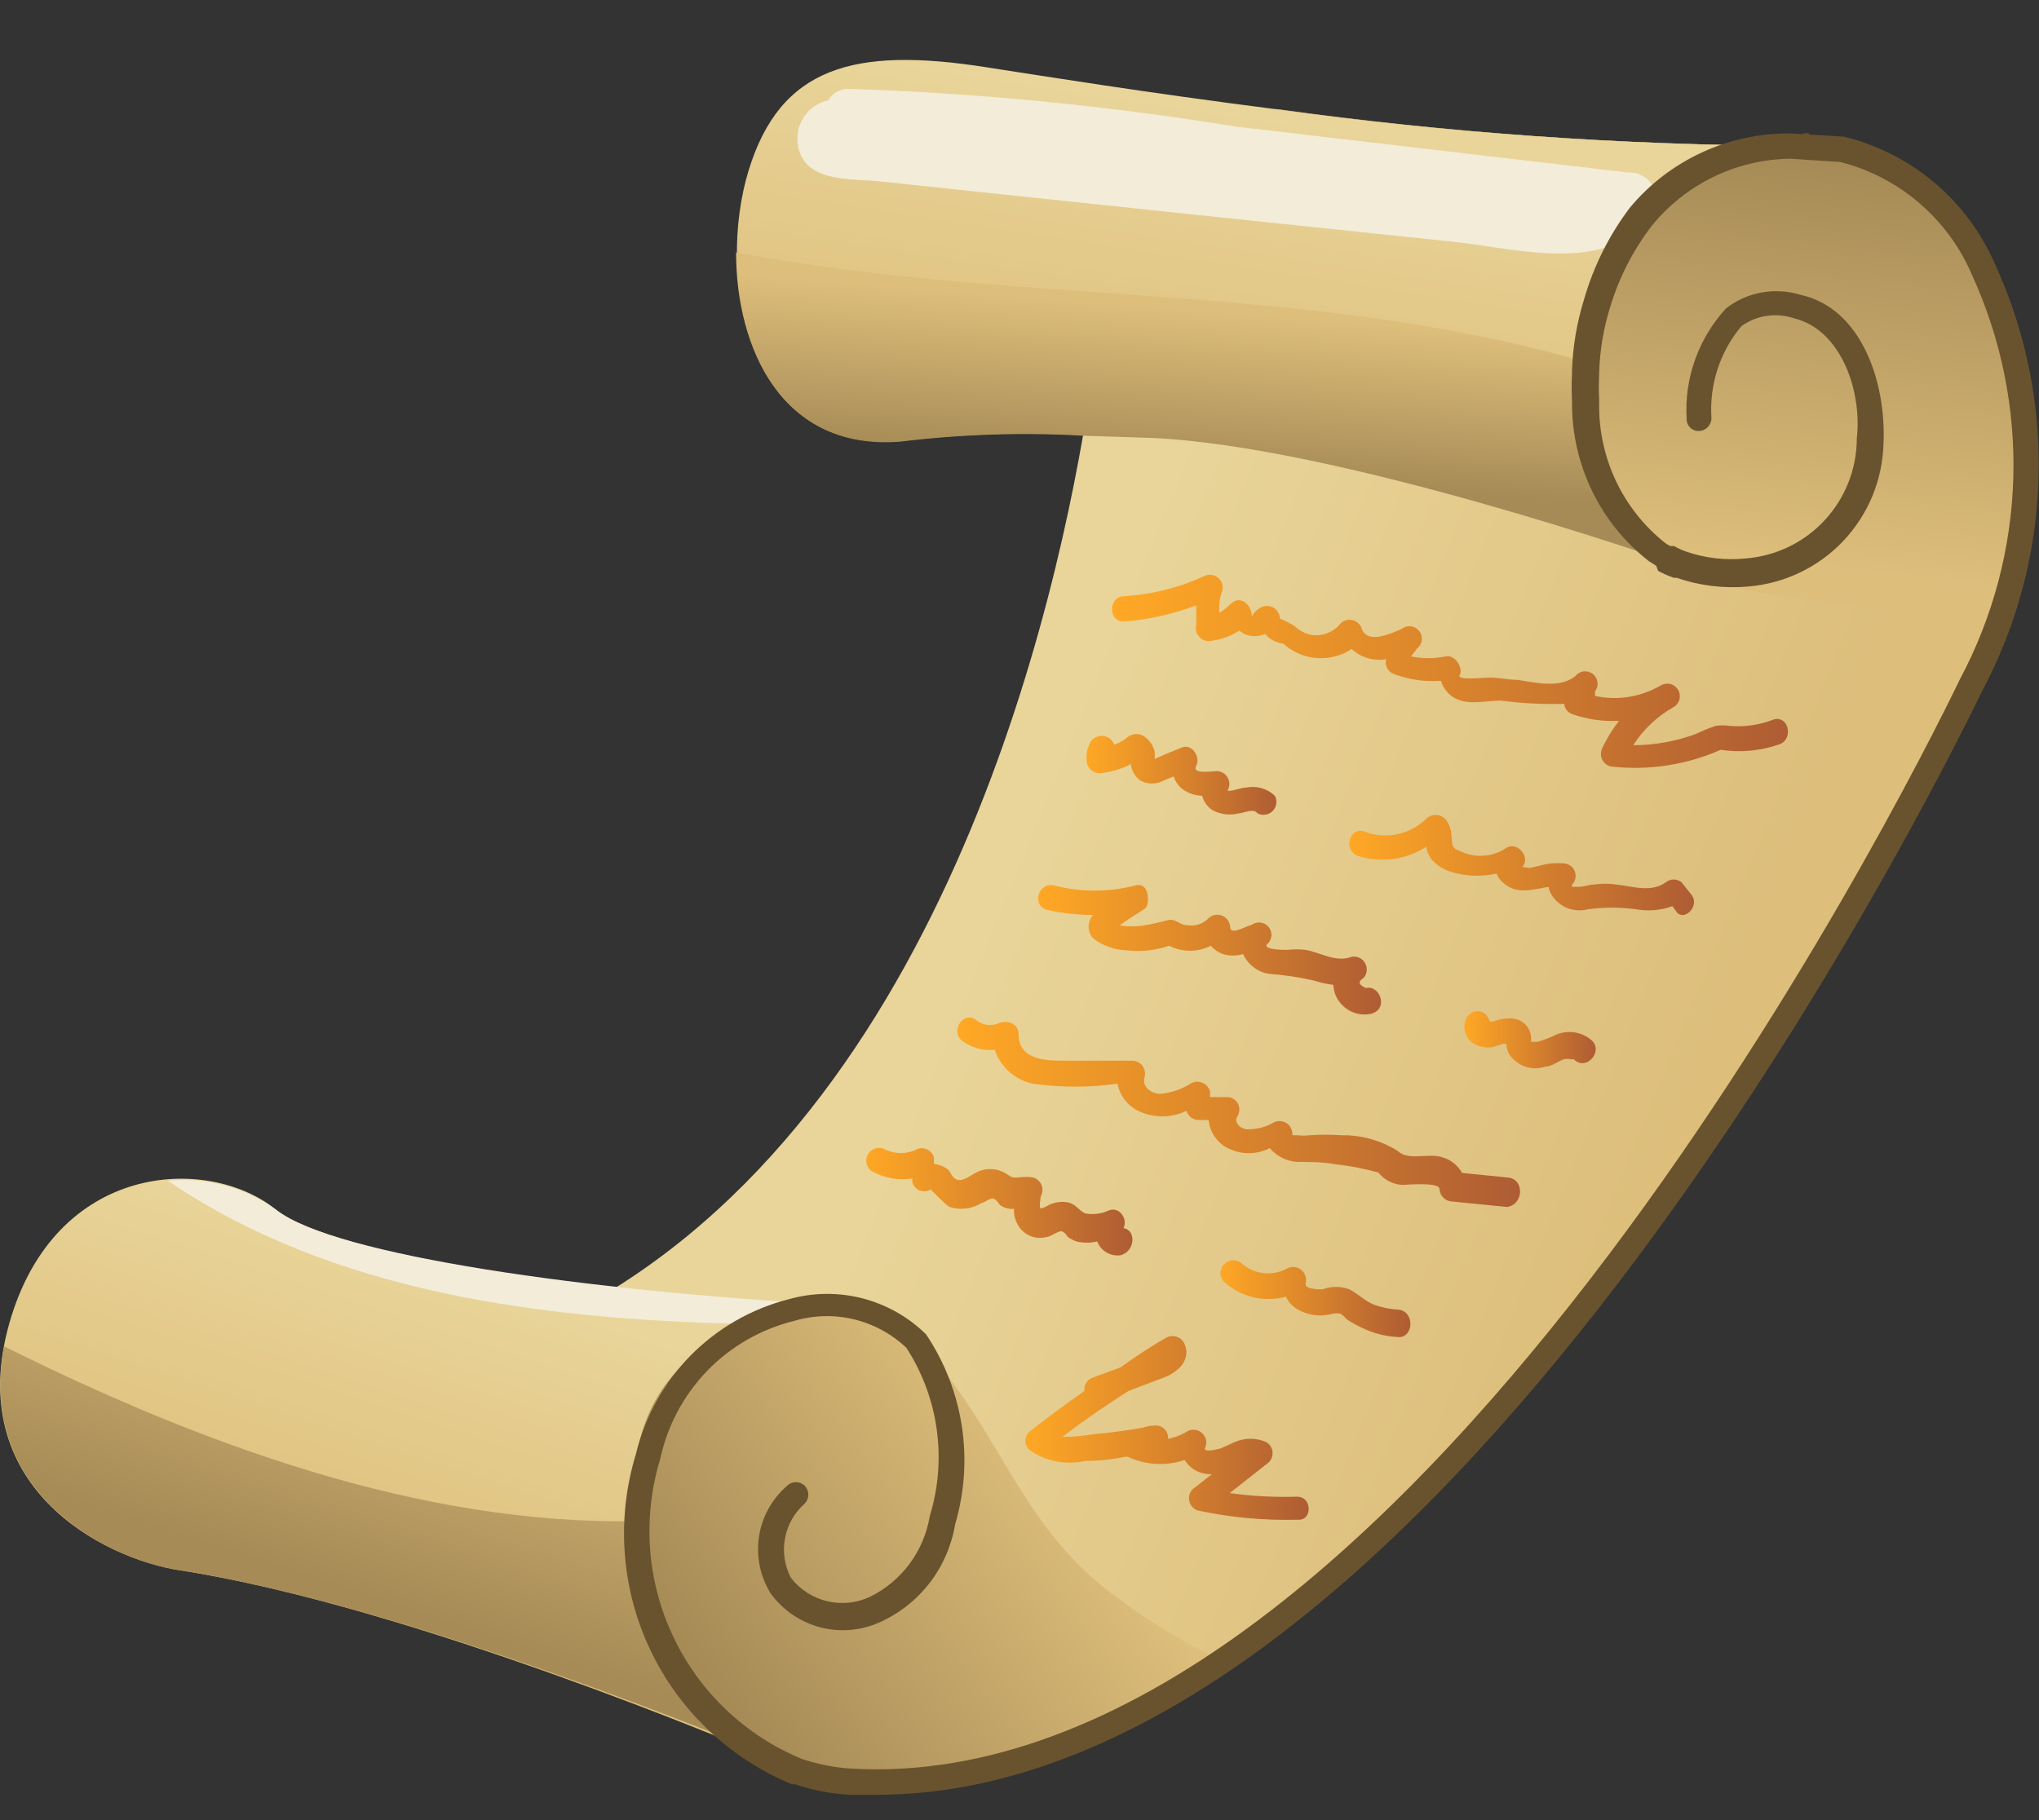
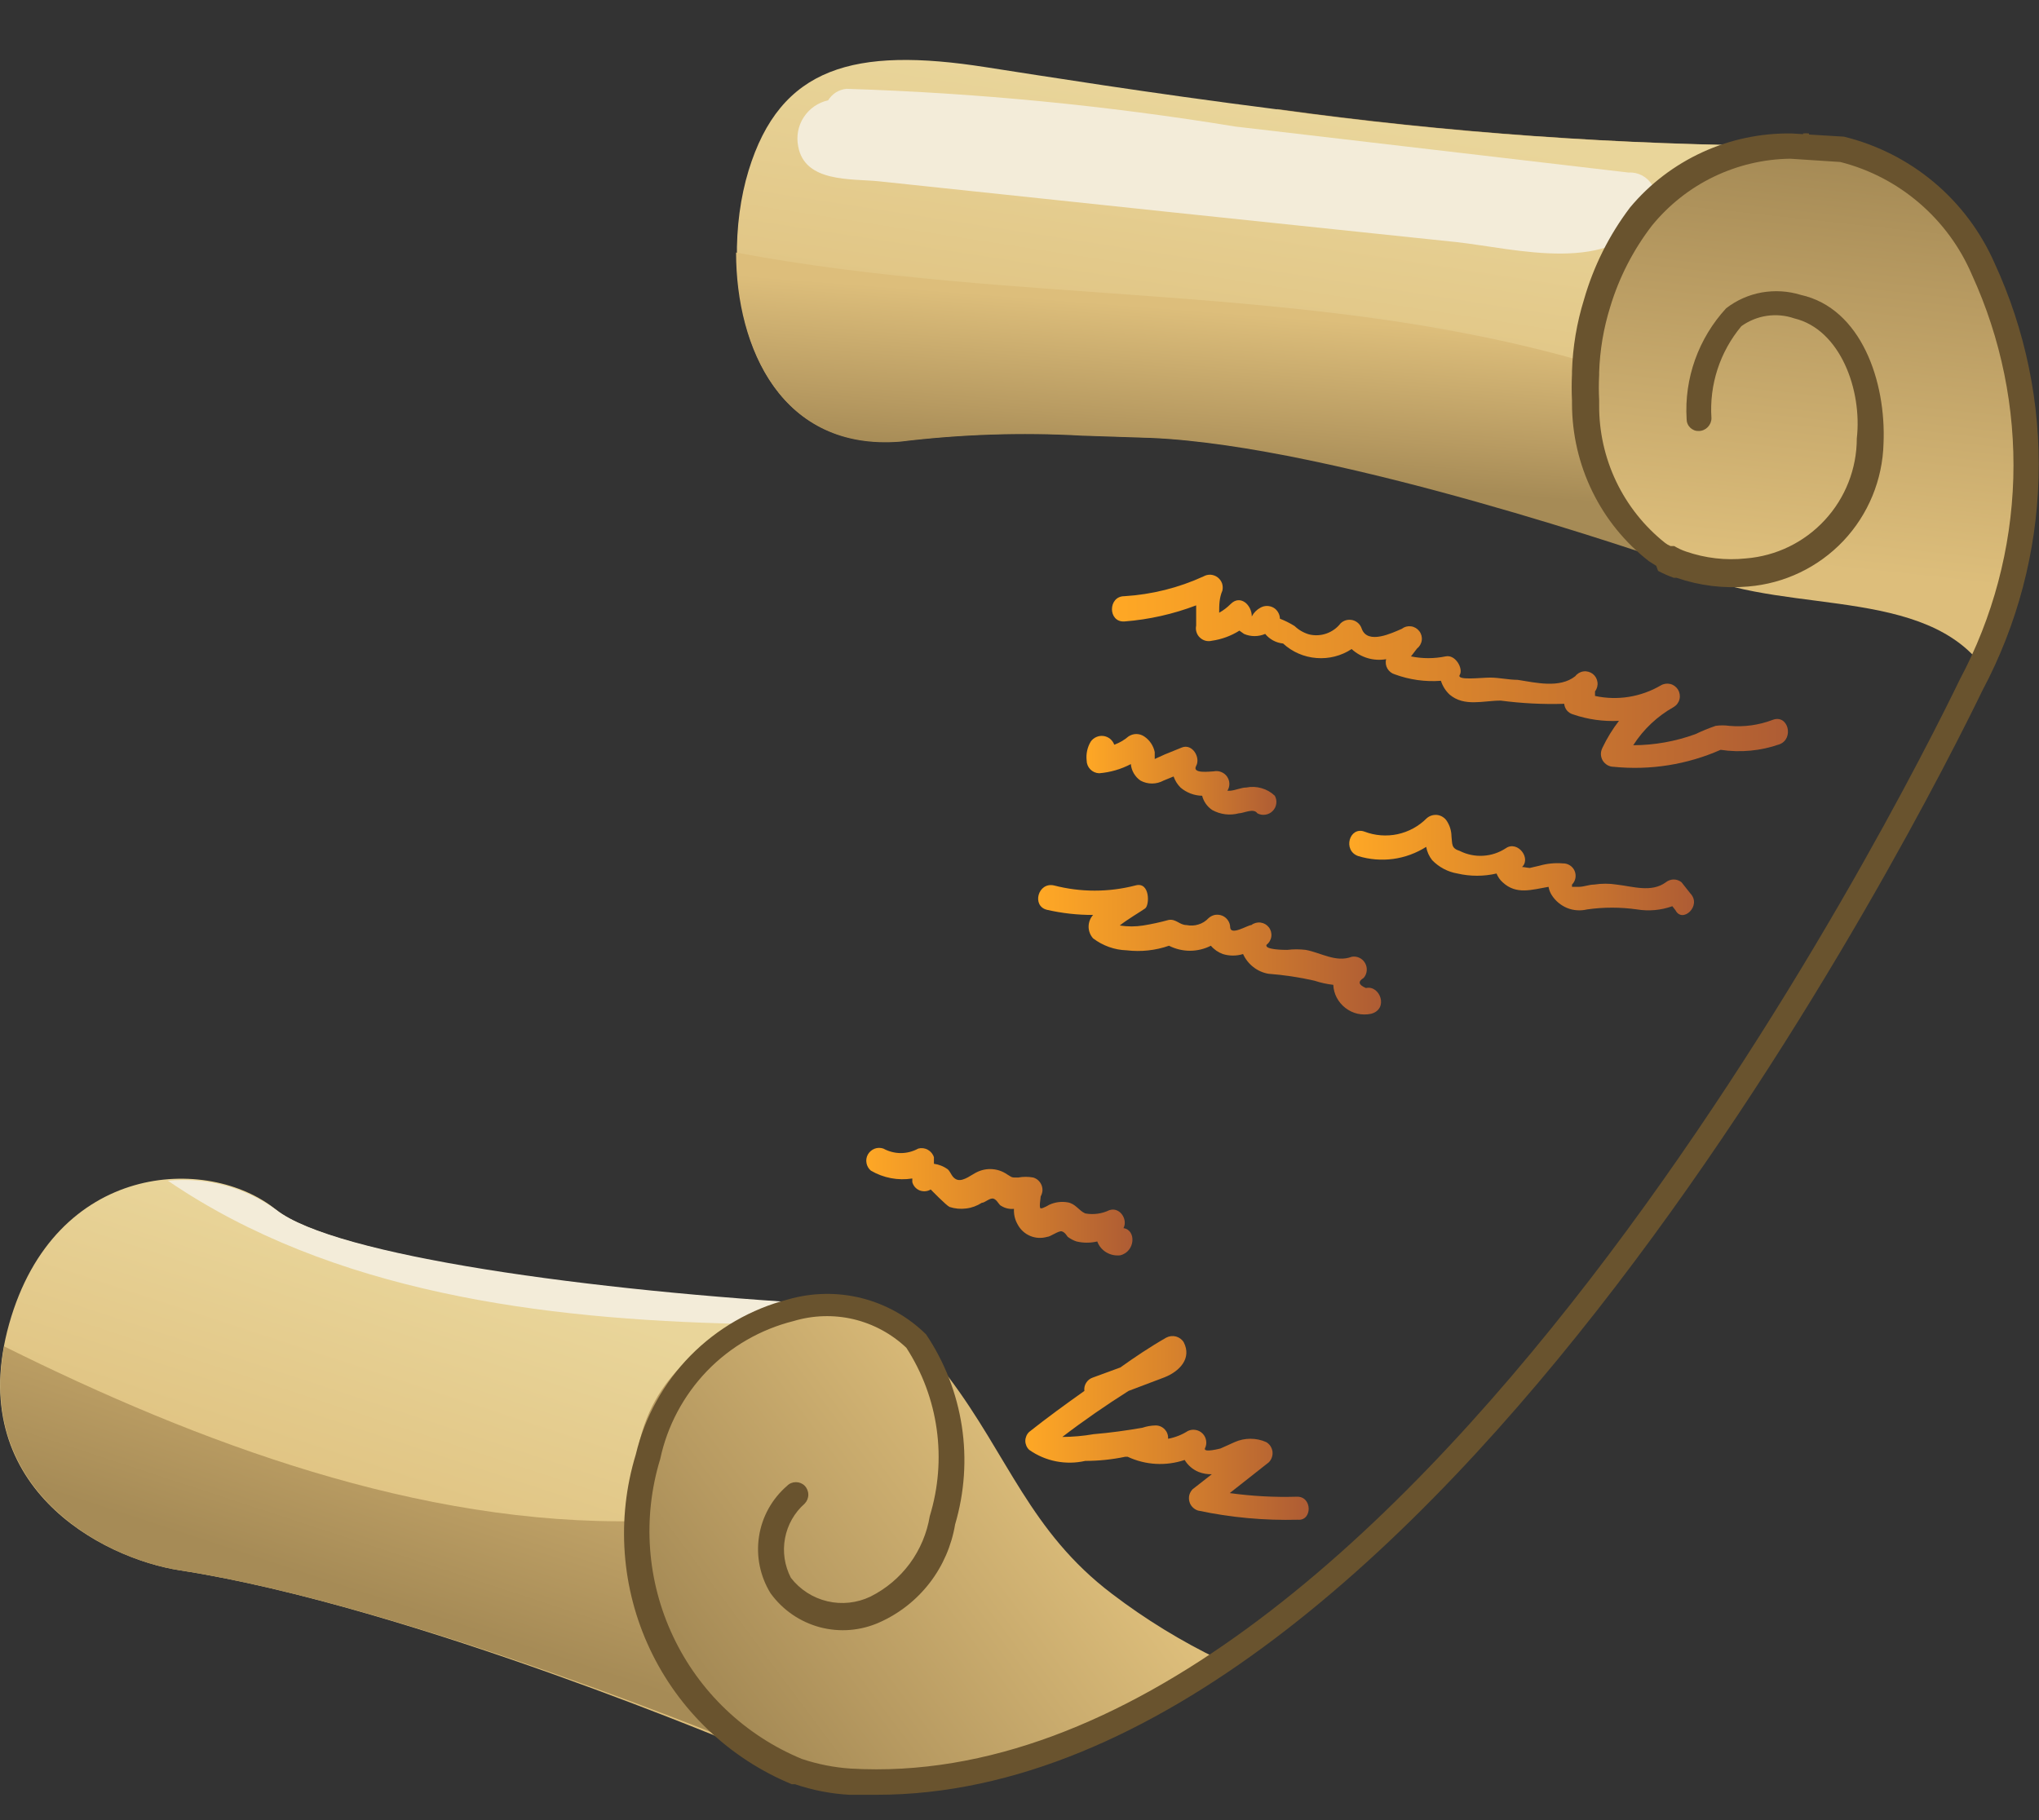
<svg xmlns="http://www.w3.org/2000/svg" width="28" height="25" viewBox="0 0 28 25" fill="none">
  <rect x="0" y="0" width="28" height="25" fill="#333333" stroke="none" />
-   <path d="M27.065 9.408C25.271 13.148 18.681 24.892 11.669 24.469C11.434 24.437 11.202 24.39 10.974 24.33C7.442 23.338 6.551 18.594 6.551 18.594C12.376 16.616 14.29 9.326 14.872 5.984C15.049 4.948 15.105 4.297 15.105 4.297L17.506 1.498C19.87 1.826 22.253 1.994 24.639 2.003H24.904C25.043 2.003 25.195 2.003 25.346 2.048C27.122 2.338 28.878 5.674 27.065 9.408Z" fill="url(#paint0_linear_450_20721)" />
  <path d="M27.198 9.117C28.783 5.503 27.078 2.326 25.302 2.048C25.151 2.048 24.999 2.01 24.86 2.003H24.639C22.263 1.993 19.891 1.824 17.538 1.498L15.105 4.297C15.105 4.297 15.105 4.341 15.105 4.423C18.176 4.12 20.425 6.16 23.059 7.772C24.26 8.479 26.313 8.005 27.198 9.117Z" fill="url(#paint1_linear_450_20721)" />
  <path d="M15.27 21.892C14.145 21.039 13.842 19.996 13.027 18.916C11.7 17.185 8.984 18.398 7.202 18.6C7.023 18.626 6.84 18.597 6.678 18.518L6.501 18.581C6.501 18.581 7.417 23.326 10.923 24.317C11.152 24.378 11.384 24.424 11.618 24.456C13.462 24.483 15.264 23.899 16.742 22.795C16.222 22.544 15.729 22.242 15.27 21.892Z" fill="url(#paint2_linear_450_20721)" />
  <path d="M24.873 2.18H24.828L24.759 1.833C24.786 1.83 24.814 1.83 24.841 1.833L24.873 2.18Z" fill="#69532E" />
  <path d="M2.47 21.569C1.384 21.399 -0.499 20.407 0.126 18.183C0.752 15.959 2.856 15.858 3.791 16.616C4.58 17.248 8.112 17.753 11.372 17.949C11.372 17.949 8.491 18.031 8.725 20.748C8.958 23.465 10.348 24.058 10.348 24.058C10.348 24.058 5.642 22.056 2.47 21.569Z" fill="url(#paint3_linear_450_20721)" />
  <path d="M10.14 18.183H10.247C10.616 18.035 11.007 17.945 11.403 17.918C8.124 17.735 4.593 17.248 3.791 16.616C3.361 16.307 2.833 16.166 2.306 16.218C4.568 17.76 7.461 18.12 10.14 18.183Z" fill="#F3ECD9" />
  <path d="M8.775 20.893C5.762 20.957 2.723 19.819 0.057 18.493C-0.316 20.483 1.434 21.411 2.47 21.569C5.629 22.056 10.38 24.04 10.38 24.04C10.38 24.04 9.053 23.465 8.775 20.893Z" fill="url(#paint4_linear_450_20721)" />
  <path d="M24.955 2.003H24.866C24.003 2.064 23.183 2.408 22.535 2.983C22.265 3.262 22.057 3.595 21.922 3.959C21.787 4.323 21.729 4.711 21.752 5.099V5.15C21.752 5.244 21.752 5.365 21.752 5.503V5.56C21.718 5.956 21.793 6.354 21.968 6.711C22.142 7.068 22.41 7.372 22.744 7.588L22.883 7.67L23.072 7.759C22.775 7.652 18.366 6.116 15.813 6.009L14.866 5.977C14.033 5.931 13.198 5.959 12.37 6.059C10.222 6.23 9.843 3.772 10.279 2.345C10.715 0.917 11.726 0.639 13.539 0.923C14.316 1.043 15.769 1.277 17.506 1.498C19.87 1.826 22.253 1.994 24.639 2.003H24.986H24.955Z" fill="url(#paint5_linear_450_20721)" />
  <path d="M22.87 7.67L22.744 7.588C22.41 7.372 22.142 7.069 21.967 6.711C21.793 6.354 21.718 5.957 21.752 5.56V5.504C21.752 5.365 21.752 5.245 21.752 5.15V5.099C21.752 5.055 21.752 5.011 21.752 4.967C17.98 3.874 13.975 4.196 10.108 3.469C10.108 4.783 10.74 6.198 12.364 6.066C13.191 5.965 14.026 5.937 14.859 5.984L15.807 6.015C18.334 6.123 22.756 7.658 23.066 7.765L22.87 7.67Z" fill="url(#paint6_linear_450_20721)" />
  <path d="M22.364 2.37L16.963 1.738C15.197 1.449 13.413 1.276 11.624 1.22C11.573 1.225 11.523 1.242 11.479 1.269C11.436 1.297 11.399 1.334 11.372 1.378C11.234 1.408 11.114 1.492 11.037 1.61C10.96 1.728 10.933 1.872 10.961 2.01C11.05 2.509 11.688 2.452 12.067 2.49L16.066 2.913L19.989 3.324C20.81 3.412 22.156 3.798 22.687 2.907C22.72 2.852 22.738 2.789 22.738 2.724C22.738 2.66 22.721 2.596 22.688 2.541C22.655 2.486 22.607 2.441 22.55 2.41C22.493 2.38 22.429 2.366 22.364 2.37Z" fill="#F3ECD9" />
  <path d="M12.041 24.652H11.662C11.409 24.638 11.158 24.589 10.917 24.507H10.873C10.017 24.153 9.323 23.493 8.927 22.656C8.531 21.818 8.461 20.863 8.731 19.977C8.853 19.466 9.112 18.997 9.48 18.622C9.849 18.247 10.313 17.979 10.822 17.848C11.152 17.753 11.502 17.747 11.835 17.831C12.168 17.916 12.473 18.087 12.717 18.328C12.972 18.707 13.139 19.138 13.208 19.589C13.277 20.04 13.245 20.5 13.116 20.938C13.067 21.23 12.948 21.506 12.767 21.741C12.586 21.976 12.35 22.162 12.079 22.283C11.822 22.399 11.533 22.423 11.26 22.351C10.987 22.278 10.748 22.114 10.582 21.885C10.438 21.652 10.381 21.375 10.423 21.104C10.464 20.833 10.602 20.586 10.81 20.407C10.841 20.375 10.885 20.358 10.93 20.358C10.975 20.358 11.018 20.375 11.05 20.407C11.082 20.44 11.1 20.484 11.1 20.53C11.1 20.576 11.082 20.62 11.05 20.653C10.909 20.777 10.814 20.945 10.78 21.129C10.745 21.314 10.774 21.504 10.86 21.671C10.985 21.833 11.162 21.947 11.361 21.994C11.56 22.041 11.769 22.018 11.953 21.93C12.167 21.823 12.352 21.667 12.494 21.475C12.635 21.283 12.729 21.059 12.768 20.824C12.886 20.438 12.919 20.032 12.863 19.632C12.808 19.233 12.665 18.85 12.446 18.512C12.243 18.32 11.993 18.185 11.721 18.12C11.449 18.056 11.165 18.065 10.898 18.145C10.446 18.258 10.034 18.495 9.71 18.83C9.387 19.166 9.163 19.585 9.066 20.041C8.82 20.846 8.883 21.715 9.243 22.476C9.602 23.238 10.233 23.838 11.012 24.16C11.228 24.232 11.453 24.277 11.681 24.292C19.206 24.735 26.143 10.93 26.913 9.332C27.367 8.481 27.618 7.536 27.647 6.571C27.675 5.607 27.48 4.649 27.078 3.772C26.916 3.393 26.668 3.056 26.355 2.788C26.042 2.519 25.671 2.326 25.271 2.225L24.582 2.18C24.218 2.185 23.86 2.27 23.533 2.428C23.205 2.586 22.917 2.815 22.687 3.096C22.429 3.431 22.234 3.81 22.112 4.215C22.021 4.506 21.97 4.807 21.96 5.112V5.15C21.954 5.265 21.954 5.381 21.96 5.497V5.56C21.957 5.924 22.037 6.284 22.193 6.612C22.35 6.941 22.579 7.229 22.864 7.456C22.887 7.474 22.912 7.489 22.939 7.5H22.99C23.042 7.531 23.097 7.557 23.154 7.576C23.418 7.667 23.698 7.7 23.976 7.67C24.39 7.637 24.777 7.449 25.059 7.143C25.341 6.838 25.498 6.437 25.498 6.022C25.574 5.358 25.271 4.524 24.639 4.373C24.518 4.331 24.389 4.32 24.263 4.338C24.136 4.357 24.016 4.406 23.913 4.48C23.618 4.833 23.471 5.285 23.502 5.744C23.502 5.789 23.484 5.833 23.452 5.866C23.42 5.899 23.377 5.919 23.331 5.92C23.309 5.921 23.287 5.918 23.266 5.91C23.246 5.902 23.227 5.89 23.211 5.875C23.195 5.859 23.182 5.841 23.174 5.821C23.165 5.8 23.161 5.778 23.161 5.756C23.144 5.479 23.184 5.201 23.277 4.94C23.371 4.678 23.516 4.438 23.704 4.234C23.848 4.123 24.015 4.049 24.193 4.017C24.372 3.986 24.555 3.997 24.727 4.05C25.561 4.234 25.902 5.244 25.865 6.091C25.852 6.59 25.656 7.067 25.313 7.43C24.97 7.792 24.505 8.015 24.007 8.056C23.674 8.086 23.338 8.045 23.022 7.936H22.984C22.91 7.91 22.838 7.878 22.769 7.841L22.744 7.772L22.643 7.708C22.314 7.452 22.048 7.124 21.866 6.75C21.683 6.375 21.588 5.964 21.587 5.548V5.504C21.581 5.381 21.581 5.259 21.587 5.137V5.099C21.597 4.765 21.653 4.433 21.752 4.114C21.883 3.657 22.097 3.229 22.384 2.85C22.654 2.526 22.994 2.267 23.377 2.091C23.761 1.915 24.179 1.827 24.601 1.833L25.321 1.877C25.775 1.988 26.198 2.202 26.556 2.502C26.914 2.802 27.198 3.181 27.387 3.608C27.815 4.534 28.023 5.546 27.994 6.565C27.966 7.585 27.702 8.583 27.223 9.484C26.459 11.063 19.635 24.652 12.041 24.652Z" fill="#69532E" />
  <path d="M24.342 9.888C24.153 9.96 23.95 9.988 23.748 9.97C23.685 9.961 23.621 9.961 23.559 9.97C23.464 10.003 23.371 10.041 23.281 10.084C23.007 10.184 22.719 10.235 22.428 10.236C22.567 10.018 22.758 9.838 22.984 9.711C23.023 9.688 23.052 9.65 23.063 9.605C23.074 9.561 23.067 9.514 23.044 9.474C23.02 9.435 22.982 9.406 22.938 9.395C22.893 9.384 22.846 9.391 22.807 9.414C22.534 9.574 22.212 9.626 21.903 9.559V9.496C21.931 9.46 21.943 9.415 21.937 9.37C21.931 9.325 21.908 9.284 21.872 9.256C21.836 9.229 21.79 9.216 21.745 9.222C21.7 9.228 21.659 9.252 21.632 9.288C21.417 9.458 21.088 9.376 20.842 9.338C20.716 9.338 20.589 9.307 20.463 9.307C20.337 9.307 19.995 9.351 20.046 9.269C20.096 9.187 19.989 8.985 19.85 9.016C19.694 9.048 19.533 9.048 19.376 9.016L19.458 8.909C19.494 8.881 19.518 8.84 19.524 8.795C19.53 8.75 19.518 8.705 19.49 8.669C19.462 8.633 19.422 8.609 19.377 8.603C19.331 8.597 19.286 8.609 19.25 8.637C19.117 8.694 18.782 8.858 18.7 8.637C18.691 8.608 18.675 8.582 18.654 8.562C18.632 8.541 18.605 8.526 18.576 8.518C18.547 8.511 18.516 8.511 18.487 8.518C18.458 8.526 18.431 8.541 18.41 8.561C18.36 8.626 18.292 8.675 18.214 8.702C18.137 8.729 18.053 8.733 17.974 8.713C17.9 8.691 17.833 8.652 17.778 8.599C17.714 8.559 17.646 8.525 17.576 8.498C17.576 8.467 17.567 8.437 17.551 8.41C17.536 8.384 17.514 8.361 17.487 8.346C17.46 8.331 17.429 8.323 17.398 8.323C17.367 8.323 17.337 8.331 17.31 8.346C17.259 8.373 17.217 8.415 17.19 8.467C17.19 8.309 17.032 8.163 16.9 8.296C16.853 8.343 16.8 8.384 16.742 8.416C16.742 8.315 16.742 8.214 16.786 8.113C16.794 8.079 16.792 8.044 16.781 8.011C16.769 7.979 16.748 7.951 16.721 7.93C16.693 7.909 16.66 7.897 16.626 7.894C16.591 7.892 16.557 7.9 16.527 7.917C16.185 8.074 15.816 8.166 15.44 8.189C15.213 8.189 15.213 8.549 15.44 8.536C15.778 8.51 16.11 8.435 16.426 8.315V8.593C16.42 8.622 16.421 8.652 16.43 8.681C16.439 8.71 16.454 8.736 16.476 8.756C16.497 8.777 16.524 8.792 16.552 8.8C16.581 8.808 16.612 8.808 16.641 8.801C16.775 8.782 16.904 8.735 17.02 8.662L17.083 8.707C17.129 8.727 17.178 8.737 17.228 8.737C17.278 8.737 17.328 8.727 17.374 8.707C17.435 8.782 17.523 8.829 17.62 8.839C17.746 8.955 17.907 9.025 18.078 9.038C18.248 9.052 18.418 9.009 18.561 8.915C18.624 8.973 18.7 9.016 18.782 9.04C18.864 9.064 18.951 9.069 19.035 9.054C19.023 9.098 19.03 9.144 19.052 9.183C19.075 9.222 19.112 9.251 19.155 9.263C19.357 9.337 19.572 9.367 19.787 9.351C19.81 9.423 19.851 9.489 19.907 9.541C20.109 9.711 20.368 9.623 20.608 9.623C20.897 9.661 21.189 9.676 21.48 9.667C21.483 9.7 21.496 9.732 21.517 9.758C21.539 9.784 21.568 9.803 21.6 9.812C21.803 9.882 22.017 9.912 22.232 9.901C22.143 10.016 22.067 10.141 22.004 10.273C21.991 10.3 21.983 10.33 21.984 10.36C21.985 10.39 21.993 10.419 22.008 10.445C22.024 10.471 22.045 10.492 22.071 10.508C22.097 10.523 22.126 10.532 22.156 10.532C22.659 10.583 23.166 10.503 23.628 10.299C23.9 10.34 24.177 10.314 24.437 10.223C24.639 10.147 24.557 9.806 24.342 9.888Z" fill="url(#paint7_linear_450_20721)" />
  <path d="M17.506 10.93C17.455 10.881 17.392 10.845 17.324 10.826C17.256 10.806 17.184 10.803 17.114 10.817C17.045 10.817 16.969 10.855 16.893 10.861H16.855C16.874 10.831 16.883 10.797 16.882 10.762C16.881 10.727 16.869 10.694 16.849 10.665C16.829 10.637 16.8 10.615 16.768 10.603C16.735 10.59 16.7 10.588 16.666 10.595C16.622 10.595 16.363 10.633 16.426 10.52C16.489 10.406 16.375 10.21 16.23 10.267L15.996 10.362L15.857 10.425C15.857 10.393 15.857 10.362 15.857 10.33C15.839 10.242 15.787 10.165 15.712 10.115C15.68 10.094 15.643 10.082 15.605 10.082C15.566 10.082 15.529 10.094 15.497 10.115C15.439 10.165 15.373 10.203 15.301 10.229C15.29 10.197 15.27 10.17 15.244 10.148C15.218 10.127 15.187 10.114 15.154 10.109C15.12 10.105 15.087 10.109 15.056 10.123C15.025 10.136 14.998 10.158 14.979 10.185C14.932 10.263 14.912 10.354 14.922 10.444C14.922 10.49 14.94 10.534 14.972 10.567C15.004 10.6 15.047 10.619 15.093 10.621C15.245 10.609 15.394 10.566 15.529 10.495C15.533 10.54 15.547 10.584 15.57 10.623C15.593 10.662 15.624 10.696 15.662 10.722C15.71 10.748 15.764 10.762 15.819 10.762C15.875 10.762 15.929 10.748 15.977 10.722L16.116 10.665C16.136 10.722 16.168 10.774 16.211 10.817C16.294 10.888 16.399 10.928 16.508 10.93C16.529 11.011 16.578 11.08 16.647 11.126C16.759 11.188 16.89 11.204 17.013 11.171C17.077 11.171 17.216 11.095 17.266 11.171C17.3 11.189 17.338 11.196 17.376 11.19C17.414 11.185 17.449 11.167 17.476 11.14C17.503 11.113 17.521 11.078 17.526 11.04C17.532 11.002 17.525 10.964 17.506 10.93Z" fill="url(#paint8_linear_450_20721)" />
  <path d="M23.211 12.27L23.091 12.118C23.061 12.094 23.023 12.08 22.984 12.08C22.945 12.08 22.907 12.094 22.876 12.118C22.68 12.264 22.421 12.175 22.2 12.15C22.098 12.134 21.993 12.134 21.891 12.15C21.821 12.15 21.752 12.181 21.682 12.181H21.587V12.15C21.611 12.126 21.628 12.095 21.634 12.061C21.64 12.028 21.636 11.993 21.623 11.962C21.609 11.93 21.587 11.904 21.558 11.886C21.529 11.867 21.495 11.858 21.461 11.859C21.353 11.85 21.244 11.861 21.139 11.891L21.006 11.922C20.975 11.922 20.874 11.891 20.848 11.922C20.848 11.922 20.848 11.922 20.886 11.922C21.044 11.802 20.842 11.537 20.678 11.651C20.585 11.712 20.478 11.748 20.367 11.754C20.256 11.761 20.145 11.738 20.046 11.688C19.926 11.651 19.945 11.594 19.932 11.486C19.931 11.412 19.909 11.34 19.869 11.278C19.855 11.255 19.836 11.236 19.813 11.222C19.791 11.207 19.765 11.198 19.739 11.194C19.712 11.191 19.686 11.193 19.66 11.201C19.634 11.209 19.611 11.222 19.591 11.24C19.482 11.35 19.343 11.425 19.192 11.458C19.04 11.49 18.883 11.478 18.738 11.423C18.53 11.347 18.435 11.682 18.65 11.758C18.805 11.806 18.97 11.819 19.131 11.798C19.293 11.776 19.447 11.719 19.585 11.632C19.596 11.699 19.625 11.762 19.667 11.815C19.76 11.911 19.882 11.976 20.014 11.998C20.191 12.039 20.375 12.039 20.551 11.998C20.569 12.044 20.597 12.085 20.634 12.118C20.823 12.295 21.038 12.219 21.265 12.181C21.272 12.222 21.287 12.261 21.309 12.295C21.36 12.375 21.434 12.436 21.521 12.472C21.608 12.507 21.705 12.513 21.796 12.491C22.022 12.459 22.252 12.459 22.478 12.491C22.642 12.518 22.809 12.503 22.965 12.447L23.009 12.504C23.104 12.687 23.375 12.44 23.211 12.27Z" fill="url(#paint9_linear_450_20721)" />
  <path d="M18.757 13.571C18.656 13.527 18.643 13.483 18.726 13.432C18.75 13.405 18.765 13.37 18.768 13.334C18.772 13.297 18.764 13.261 18.746 13.229C18.728 13.197 18.701 13.171 18.668 13.156C18.635 13.14 18.597 13.135 18.561 13.142C18.346 13.224 18.138 13.085 17.93 13.047C17.846 13.037 17.761 13.037 17.677 13.047C17.639 13.047 17.361 13.047 17.392 12.977C17.428 12.95 17.452 12.909 17.458 12.864C17.464 12.819 17.452 12.773 17.424 12.737C17.41 12.719 17.393 12.704 17.374 12.693C17.354 12.682 17.333 12.675 17.311 12.672C17.266 12.666 17.22 12.678 17.184 12.706C17.134 12.706 16.9 12.857 16.893 12.737C16.893 12.703 16.882 12.67 16.863 12.642C16.844 12.614 16.817 12.591 16.786 12.578C16.755 12.565 16.72 12.561 16.686 12.566C16.653 12.572 16.622 12.588 16.596 12.611C16.558 12.652 16.511 12.682 16.457 12.698C16.404 12.715 16.348 12.717 16.293 12.706C16.198 12.706 16.148 12.617 16.047 12.636C15.932 12.668 15.816 12.693 15.699 12.712C15.593 12.729 15.484 12.729 15.377 12.712C15.478 12.63 15.662 12.523 15.725 12.478C15.788 12.434 15.794 12.105 15.592 12.162C15.225 12.257 14.841 12.257 14.474 12.162C14.253 12.112 14.164 12.447 14.379 12.497C14.586 12.544 14.798 12.568 15.011 12.567C14.971 12.611 14.949 12.668 14.949 12.728C14.949 12.787 14.971 12.845 15.011 12.889C15.144 12.99 15.305 13.048 15.472 13.053C15.668 13.076 15.867 13.055 16.053 12.99C16.142 13.035 16.241 13.059 16.341 13.059C16.441 13.059 16.539 13.035 16.628 12.99C16.672 13.042 16.729 13.081 16.792 13.104C16.883 13.132 16.98 13.132 17.07 13.104C17.102 13.174 17.15 13.235 17.21 13.282C17.271 13.33 17.342 13.362 17.418 13.375C17.63 13.391 17.842 13.423 18.05 13.47C18.134 13.498 18.221 13.517 18.309 13.527C18.312 13.589 18.328 13.65 18.357 13.704C18.386 13.759 18.427 13.807 18.476 13.845C18.525 13.883 18.582 13.91 18.642 13.924C18.703 13.937 18.766 13.938 18.827 13.925C19.073 13.862 18.953 13.527 18.757 13.571Z" fill="url(#paint10_linear_450_20721)" />
-   <path d="M21.859 14.291C21.792 14.232 21.709 14.194 21.621 14.18C21.532 14.167 21.442 14.179 21.36 14.216C21.28 14.254 21.198 14.285 21.114 14.31H21.025V14.279C21.027 14.242 21.021 14.206 21.009 14.171C20.996 14.137 20.977 14.105 20.953 14.078C20.928 14.051 20.898 14.03 20.865 14.014C20.832 13.999 20.796 13.99 20.76 13.988C20.673 13.984 20.587 13.999 20.507 14.032H20.456C20.449 14 20.434 13.97 20.412 13.946C20.39 13.922 20.361 13.904 20.33 13.893C20.286 13.884 20.239 13.891 20.201 13.915C20.162 13.938 20.134 13.976 20.122 14.02C20.105 14.071 20.104 14.126 20.119 14.178C20.133 14.229 20.163 14.275 20.204 14.31C20.246 14.343 20.296 14.366 20.348 14.378C20.4 14.39 20.454 14.391 20.507 14.38L20.646 14.336H20.684C20.686 14.384 20.699 14.432 20.722 14.475C20.772 14.555 20.848 14.616 20.938 14.648C21.027 14.681 21.125 14.682 21.215 14.652C21.303 14.652 21.385 14.582 21.474 14.55C21.505 14.542 21.537 14.542 21.568 14.55C21.568 14.55 21.606 14.55 21.613 14.55C21.777 14.721 22.023 14.443 21.859 14.291Z" fill="url(#paint11_linear_450_20721)" />
-   <path d="M20.709 16.174L20.078 16.111C20.047 16.056 20.006 16.008 19.956 15.97C19.905 15.932 19.848 15.905 19.787 15.89C19.591 15.839 19.338 15.947 19.193 15.808C18.962 15.664 18.695 15.589 18.422 15.593C18.277 15.583 18.132 15.583 17.986 15.593C17.93 15.599 17.873 15.599 17.816 15.593H17.746C17.75 15.562 17.744 15.53 17.731 15.502C17.718 15.473 17.698 15.448 17.672 15.43C17.646 15.412 17.616 15.402 17.585 15.399C17.553 15.396 17.522 15.402 17.494 15.416C17.383 15.481 17.256 15.514 17.127 15.511C17.045 15.511 16.931 15.422 16.995 15.328C17.011 15.301 17.019 15.271 17.019 15.24C17.02 15.21 17.012 15.179 16.996 15.153C16.98 15.126 16.958 15.104 16.931 15.089C16.904 15.075 16.874 15.067 16.843 15.069H16.616V14.986C16.608 14.961 16.594 14.938 16.576 14.918C16.558 14.898 16.536 14.883 16.511 14.872C16.486 14.862 16.46 14.857 16.433 14.858C16.406 14.86 16.38 14.867 16.357 14.879C16.229 14.961 16.084 15.011 15.933 15.024C15.807 15.024 15.674 14.923 15.719 14.79C15.725 14.764 15.726 14.737 15.72 14.711C15.715 14.684 15.704 14.659 15.687 14.638C15.671 14.617 15.65 14.6 15.626 14.588C15.601 14.576 15.575 14.569 15.548 14.569H14.619C14.379 14.569 13.987 14.569 13.987 14.203C13.987 14.058 13.829 14.007 13.722 14.051C13.67 14.076 13.612 14.085 13.554 14.077C13.497 14.069 13.443 14.045 13.4 14.007C13.217 13.881 13.04 14.178 13.223 14.304C13.349 14.394 13.505 14.435 13.659 14.418C13.698 14.535 13.767 14.639 13.859 14.721C13.951 14.803 14.063 14.86 14.183 14.885C14.569 14.939 14.96 14.939 15.346 14.885C15.361 14.965 15.395 15.04 15.444 15.105C15.494 15.169 15.557 15.222 15.63 15.258C15.733 15.308 15.847 15.334 15.962 15.334C16.076 15.334 16.19 15.308 16.293 15.258C16.304 15.294 16.326 15.325 16.355 15.348C16.384 15.37 16.42 15.383 16.458 15.384H16.597C16.604 15.455 16.626 15.523 16.662 15.584C16.698 15.645 16.747 15.698 16.805 15.738C16.898 15.799 17.006 15.833 17.117 15.839C17.228 15.844 17.338 15.82 17.437 15.77C17.528 15.877 17.657 15.945 17.797 15.959C17.974 15.959 18.157 15.959 18.334 15.991C18.535 16.013 18.733 16.051 18.928 16.105C18.967 16.155 19.017 16.196 19.074 16.225C19.13 16.255 19.193 16.272 19.256 16.275C19.326 16.275 19.762 16.231 19.768 16.332C19.77 16.377 19.788 16.419 19.82 16.451C19.852 16.483 19.894 16.501 19.939 16.503L20.697 16.578C20.93 16.541 20.931 16.193 20.709 16.174Z" fill="url(#paint12_linear_450_20721)" />
  <path d="M15.428 16.869C15.491 16.749 15.377 16.572 15.232 16.623C15.13 16.672 15.015 16.687 14.903 16.667C14.815 16.629 14.771 16.534 14.663 16.515C14.578 16.5 14.49 16.511 14.411 16.547C14.411 16.547 14.316 16.604 14.291 16.597C14.265 16.591 14.291 16.458 14.291 16.433C14.304 16.41 14.312 16.384 14.315 16.358C14.317 16.331 14.313 16.304 14.303 16.279C14.293 16.254 14.278 16.232 14.258 16.213C14.239 16.195 14.215 16.182 14.19 16.174C14.121 16.161 14.05 16.161 13.981 16.174C13.88 16.174 13.905 16.174 13.829 16.13C13.77 16.089 13.7 16.064 13.628 16.059C13.556 16.053 13.484 16.067 13.419 16.098C13.349 16.13 13.236 16.225 13.153 16.206C13.071 16.187 13.059 16.098 13.014 16.06C12.958 16.02 12.893 15.994 12.825 15.985V15.896C12.812 15.852 12.782 15.815 12.742 15.793C12.702 15.77 12.655 15.764 12.61 15.776C12.537 15.816 12.454 15.838 12.37 15.838C12.286 15.838 12.204 15.816 12.13 15.776C12.091 15.763 12.048 15.763 12.01 15.778C11.971 15.793 11.939 15.821 11.918 15.857C11.898 15.893 11.891 15.935 11.899 15.975C11.906 16.016 11.928 16.053 11.959 16.079C12.131 16.18 12.332 16.218 12.528 16.187V16.237C12.535 16.263 12.548 16.286 12.565 16.306C12.583 16.326 12.605 16.341 12.629 16.351C12.654 16.36 12.68 16.364 12.706 16.362C12.733 16.36 12.758 16.352 12.781 16.338C12.781 16.338 12.995 16.559 13.04 16.578C13.113 16.602 13.191 16.609 13.267 16.599C13.344 16.59 13.417 16.563 13.482 16.521C13.526 16.521 13.596 16.446 13.646 16.465C13.697 16.484 13.716 16.553 13.754 16.566C13.805 16.597 13.865 16.61 13.924 16.604C13.92 16.679 13.937 16.753 13.975 16.819C14.012 16.889 14.073 16.945 14.147 16.976C14.22 17.007 14.302 17.011 14.379 16.989C14.423 16.989 14.537 16.901 14.581 16.913C14.626 16.926 14.651 16.976 14.663 16.989C14.7 17.016 14.74 17.038 14.783 17.052C14.877 17.074 14.974 17.074 15.068 17.052C15.091 17.115 15.135 17.168 15.193 17.202C15.25 17.236 15.317 17.25 15.384 17.242C15.592 17.191 15.605 16.894 15.428 16.869Z" fill="url(#paint13_linear_450_20721)" />
-   <path d="M19.193 17.987C19.074 17.98 18.957 17.955 18.846 17.911C18.732 17.861 18.643 17.766 18.53 17.709C18.412 17.665 18.281 17.665 18.163 17.709C18.106 17.709 17.898 17.709 17.93 17.621C17.938 17.587 17.936 17.552 17.924 17.52C17.913 17.487 17.892 17.459 17.864 17.438C17.837 17.417 17.804 17.405 17.769 17.402C17.735 17.4 17.701 17.408 17.671 17.425C17.57 17.48 17.455 17.501 17.341 17.486C17.228 17.471 17.122 17.421 17.039 17.343C17.005 17.319 16.963 17.308 16.922 17.311C16.88 17.315 16.841 17.333 16.812 17.363C16.783 17.392 16.765 17.431 16.761 17.472C16.757 17.514 16.768 17.555 16.792 17.589C16.905 17.698 17.044 17.776 17.196 17.815C17.347 17.854 17.507 17.852 17.658 17.81C17.688 17.874 17.733 17.928 17.791 17.968C17.866 18.016 17.95 18.048 18.038 18.061C18.126 18.074 18.216 18.068 18.302 18.044C18.338 18.038 18.374 18.038 18.41 18.044C18.44 18.066 18.468 18.091 18.492 18.12C18.56 18.166 18.632 18.206 18.707 18.24C18.868 18.318 19.045 18.361 19.225 18.366C19.421 18.347 19.421 18 19.193 17.987Z" fill="url(#paint14_linear_450_20721)" />
  <path d="M17.803 20.558C17.497 20.567 17.191 20.55 16.887 20.508L17.424 20.085C17.443 20.065 17.458 20.042 17.466 20.016C17.475 19.991 17.477 19.963 17.474 19.936C17.47 19.91 17.46 19.884 17.445 19.861C17.43 19.839 17.41 19.82 17.386 19.807C17.319 19.777 17.245 19.762 17.172 19.762C17.098 19.762 17.024 19.777 16.957 19.807L16.761 19.895C16.761 19.895 16.527 19.958 16.546 19.895C16.563 19.862 16.569 19.825 16.563 19.788C16.558 19.752 16.541 19.718 16.515 19.691C16.489 19.665 16.456 19.647 16.42 19.641C16.383 19.634 16.346 19.639 16.312 19.655C16.23 19.708 16.137 19.744 16.041 19.762C16.042 19.739 16.039 19.715 16.031 19.693C16.024 19.671 16.011 19.651 15.995 19.634C15.979 19.616 15.96 19.603 15.938 19.593C15.917 19.584 15.893 19.579 15.87 19.579C15.808 19.58 15.746 19.591 15.687 19.611C15.466 19.649 15.245 19.68 15.017 19.699C14.875 19.724 14.732 19.736 14.588 19.737C14.884 19.51 15.188 19.301 15.497 19.105L15.996 18.916C16.199 18.834 16.369 18.657 16.255 18.436C16.231 18.397 16.192 18.369 16.148 18.357C16.103 18.346 16.056 18.351 16.015 18.373C15.794 18.499 15.579 18.644 15.384 18.783L15.005 18.922C14.967 18.935 14.936 18.96 14.915 18.994C14.894 19.027 14.886 19.067 14.891 19.105C14.632 19.289 14.379 19.472 14.133 19.668C14.116 19.684 14.103 19.703 14.094 19.724C14.085 19.745 14.08 19.768 14.08 19.791C14.08 19.814 14.085 19.837 14.094 19.858C14.103 19.879 14.116 19.898 14.133 19.914C14.243 19.992 14.369 20.046 14.502 20.072C14.635 20.098 14.771 20.096 14.903 20.066C15.089 20.066 15.272 20.047 15.453 20.009H15.485C15.73 20.124 16.011 20.14 16.268 20.053C16.312 20.127 16.379 20.184 16.458 20.217C16.516 20.24 16.578 20.251 16.641 20.249L16.375 20.457C16.355 20.479 16.34 20.506 16.332 20.535C16.325 20.564 16.325 20.595 16.333 20.624C16.34 20.653 16.355 20.68 16.376 20.701C16.397 20.723 16.423 20.739 16.451 20.748C16.902 20.844 17.362 20.886 17.822 20.874C18.024 20.893 18.024 20.546 17.803 20.558Z" fill="url(#paint15_linear_450_20721)" />
  <defs>
    <linearGradient id="paint0_linear_450_20721" x1="13.772" y1="11.379" x2="23.11" y2="15.226" gradientUnits="userSpaceOnUse">
      <stop stop-color="#E9D59A" />
      <stop offset="1" stop-color="#DDBE7B" />
    </linearGradient>
    <linearGradient id="paint1_linear_450_20721" x1="21.853" y1="1.883" x2="21.253" y2="7.392" gradientUnits="userSpaceOnUse">
      <stop stop-color="#A68B56" />
      <stop offset="0.29" stop-color="#B79A61" />
      <stop offset="1" stop-color="#DDBE7B" />
    </linearGradient>
    <linearGradient id="paint2_linear_450_20721" x1="9.293" y1="22.448" x2="13.747" y2="19.124" gradientUnits="userSpaceOnUse">
      <stop stop-color="#A68B56" />
      <stop offset="0.29" stop-color="#B79A61" />
      <stop offset="1" stop-color="#DDBE7B" />
    </linearGradient>
    <linearGradient id="paint3_linear_450_20721" x1="4.985" y1="21.91" x2="6.457" y2="17.438" gradientUnits="userSpaceOnUse">
      <stop stop-color="#DDBE7B" />
      <stop offset="1" stop-color="#E9D59A" />
    </linearGradient>
    <linearGradient id="paint4_linear_450_20721" x1="5.004" y1="21.917" x2="6.476" y2="17.444" gradientUnits="userSpaceOnUse">
      <stop stop-color="#A68B56" />
      <stop offset="0.29" stop-color="#B79A61" />
      <stop offset="1" stop-color="#DDBE7B" />
    </linearGradient>
    <linearGradient id="paint5_linear_450_20721" x1="17.702" y1="1.53" x2="16.963" y2="6.281" gradientUnits="userSpaceOnUse">
      <stop stop-color="#E9D59A" />
      <stop offset="1" stop-color="#DDBE7B" />
    </linearGradient>
    <linearGradient id="paint6_linear_450_20721" x1="16.533" y1="6.489" x2="16.704" y2="4.278" gradientUnits="userSpaceOnUse">
      <stop stop-color="#A68B56" />
      <stop offset="0.29" stop-color="#B79A61" />
      <stop offset="1" stop-color="#DDBE7B" />
    </linearGradient>
    <linearGradient id="paint7_linear_450_20721" x1="15.295" y1="9.218" x2="24.557" y2="9.218" gradientUnits="userSpaceOnUse">
      <stop stop-color="#FFA825" />
      <stop offset="0.5" stop-color="#D9842C" />
      <stop offset="1" stop-color="#AE5C34" />
    </linearGradient>
    <linearGradient id="paint8_linear_450_20721" x1="14.91" y1="10.64" x2="17.557" y2="10.64" gradientUnits="userSpaceOnUse">
      <stop stop-color="#FFA825" />
      <stop offset="0.5" stop-color="#D9842C" />
      <stop offset="1" stop-color="#AE5C34" />
    </linearGradient>
    <linearGradient id="paint9_linear_450_20721" x1="18.498" y1="11.859" x2="23.249" y2="11.859" gradientUnits="userSpaceOnUse">
      <stop stop-color="#FFA825" />
      <stop offset="0.5" stop-color="#D9842C" />
      <stop offset="1" stop-color="#AE5C34" />
    </linearGradient>
    <linearGradient id="paint10_linear_450_20721" x1="14.253" y1="13.009" x2="18.978" y2="13.009" gradientUnits="userSpaceOnUse">
      <stop stop-color="#FFA825" />
      <stop offset="0.5" stop-color="#D9842C" />
      <stop offset="1" stop-color="#AE5C34" />
    </linearGradient>
    <linearGradient id="paint11_linear_450_20721" x1="20.103" y1="14.279" x2="21.916" y2="14.279" gradientUnits="userSpaceOnUse">
      <stop stop-color="#FFA825" />
      <stop offset="0.5" stop-color="#D9842C" />
      <stop offset="1" stop-color="#AE5C34" />
    </linearGradient>
    <linearGradient id="paint12_linear_450_20721" x1="13.153" y1="15.214" x2="20.874" y2="15.214" gradientUnits="userSpaceOnUse">
      <stop stop-color="#FFA825" />
      <stop offset="0.5" stop-color="#D9842C" />
      <stop offset="1" stop-color="#AE5C34" />
    </linearGradient>
    <linearGradient id="paint13_linear_450_20721" x1="11.852" y1="16.452" x2="15.554" y2="16.452" gradientUnits="userSpaceOnUse">
      <stop stop-color="#FFA825" />
      <stop offset="0.5" stop-color="#D9842C" />
      <stop offset="1" stop-color="#AE5C34" />
    </linearGradient>
    <linearGradient id="paint14_linear_450_20721" x1="16.71" y1="17.81" x2="19.364" y2="17.81" gradientUnits="userSpaceOnUse">
      <stop stop-color="#FFA825" />
      <stop offset="0.5" stop-color="#D9842C" />
      <stop offset="1" stop-color="#AE5C34" />
    </linearGradient>
    <linearGradient id="paint15_linear_450_20721" x1="14.063" y1="19.63" x2="17.968" y2="19.63" gradientUnits="userSpaceOnUse">
      <stop stop-color="#FFA825" />
      <stop offset="0.5" stop-color="#D9842C" />
      <stop offset="1" stop-color="#AE5C34" />
    </linearGradient>
  </defs>
</svg>